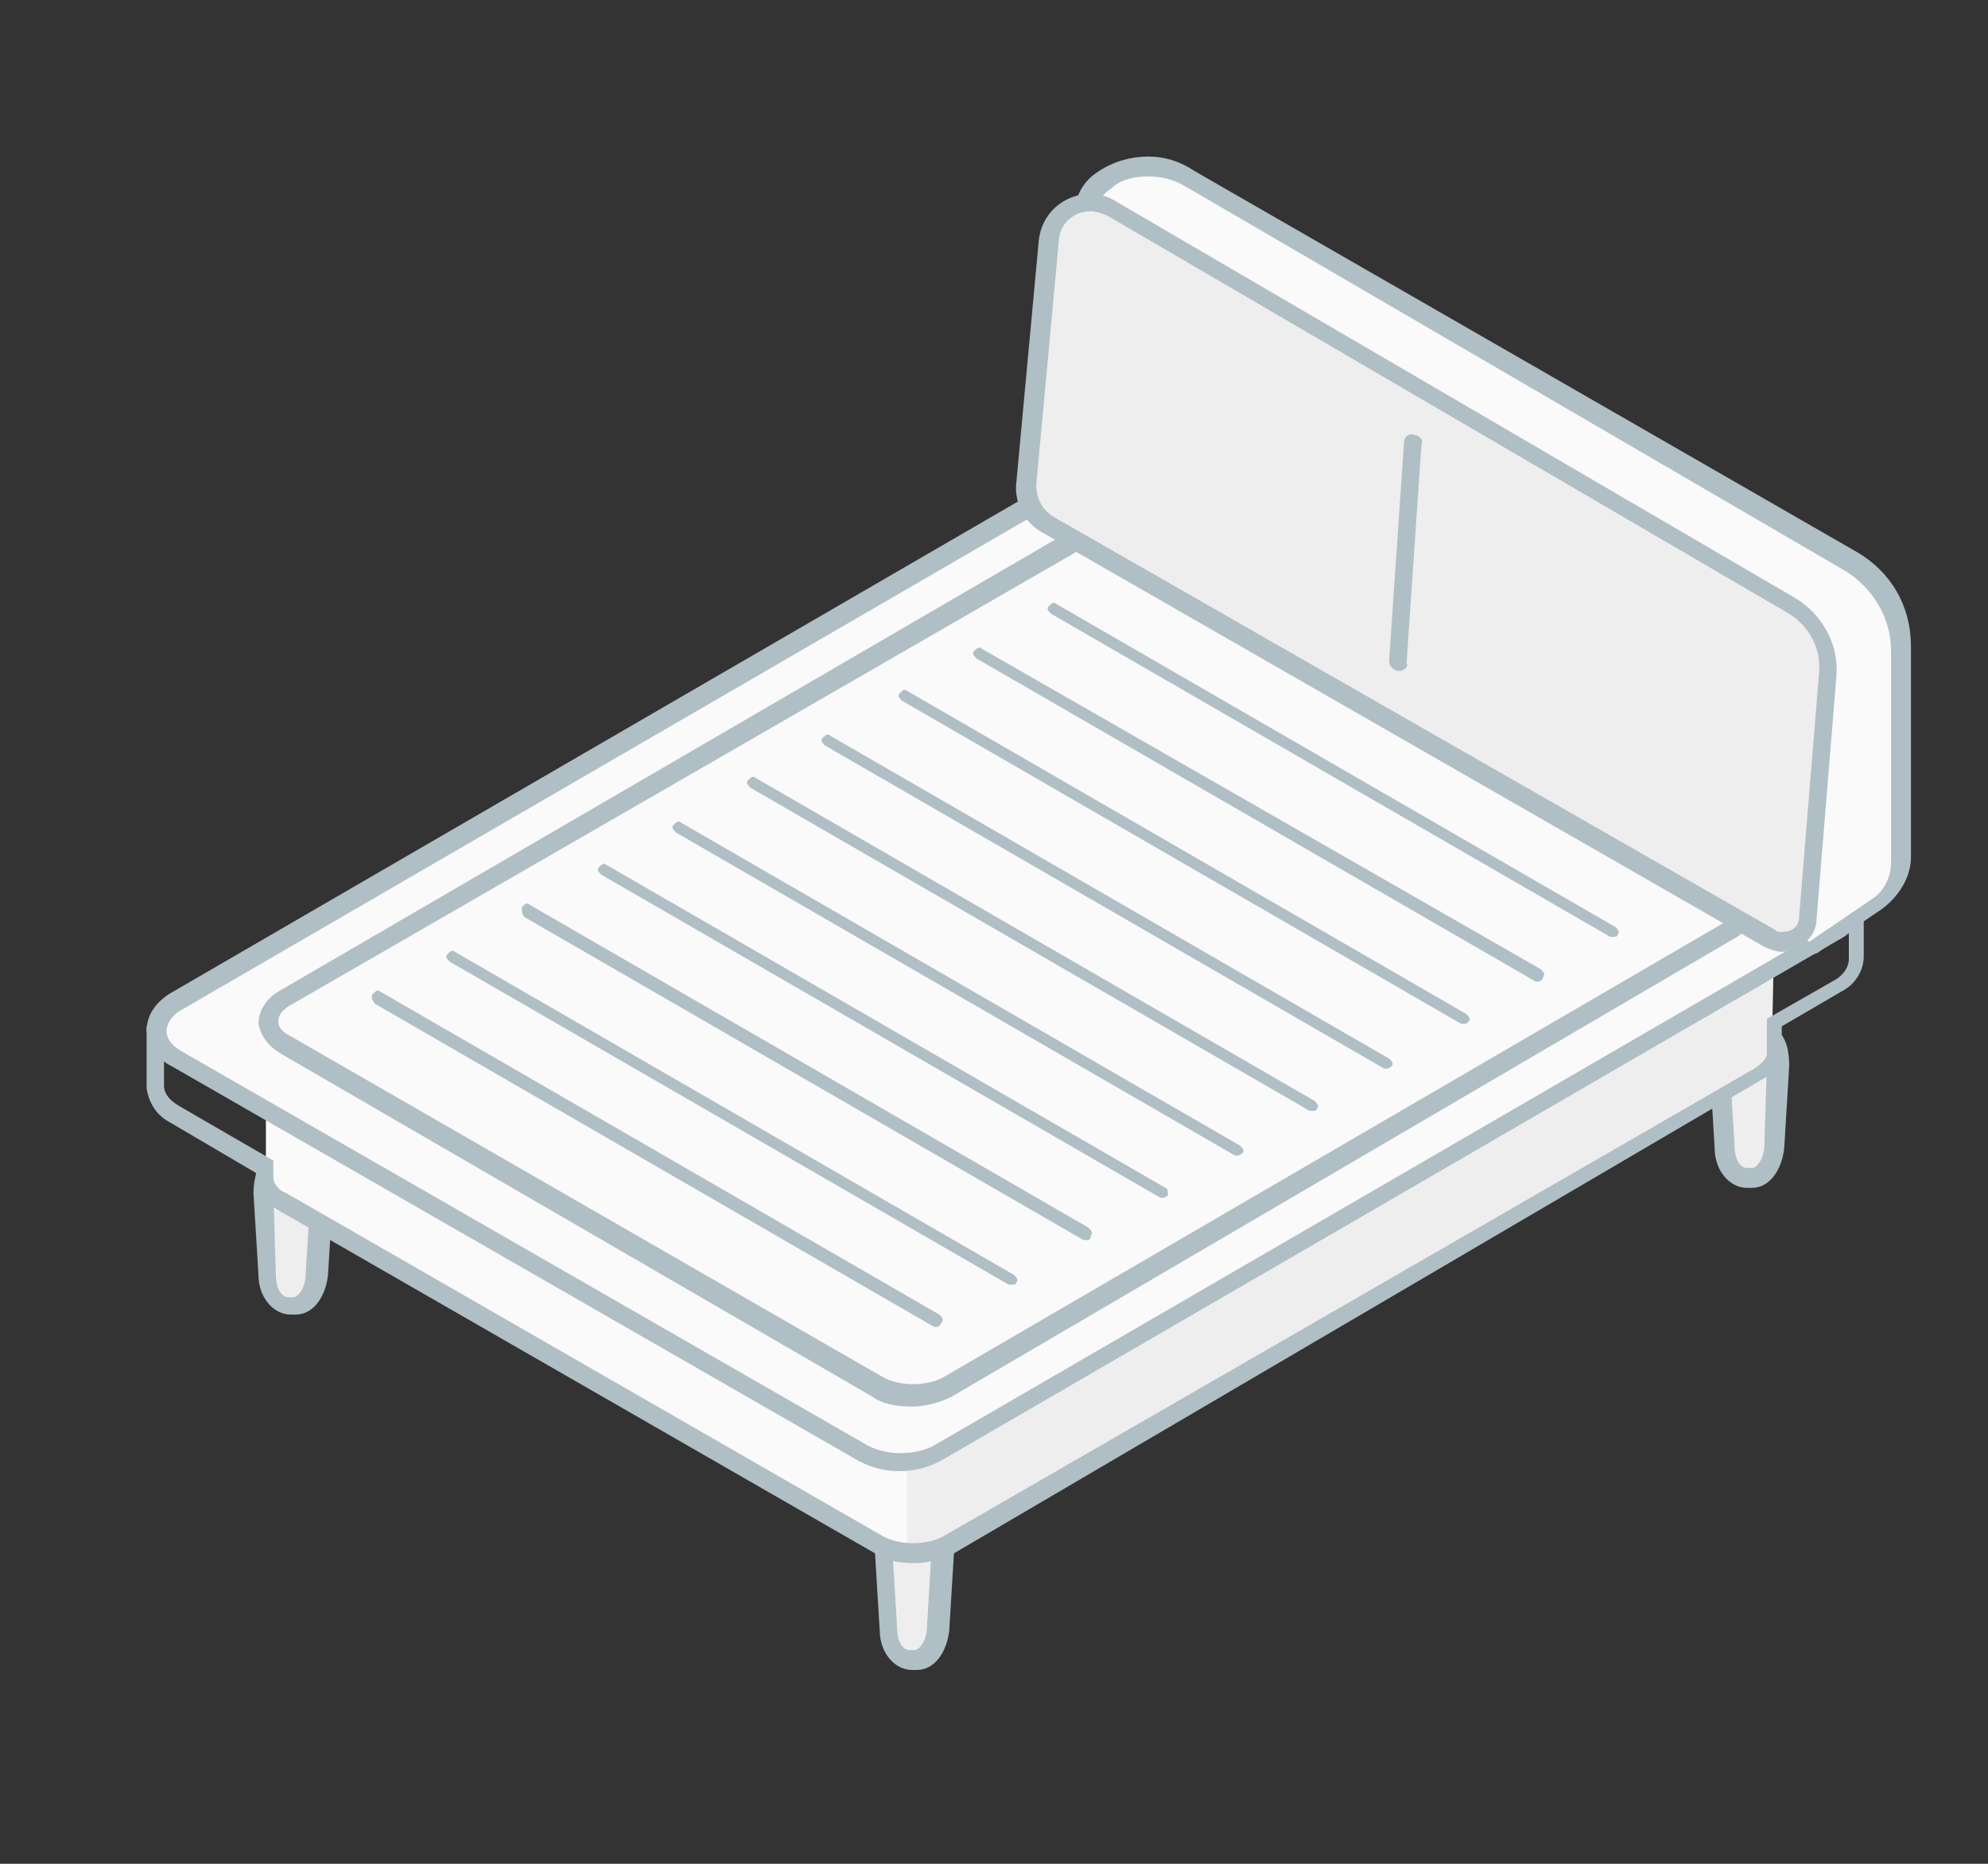
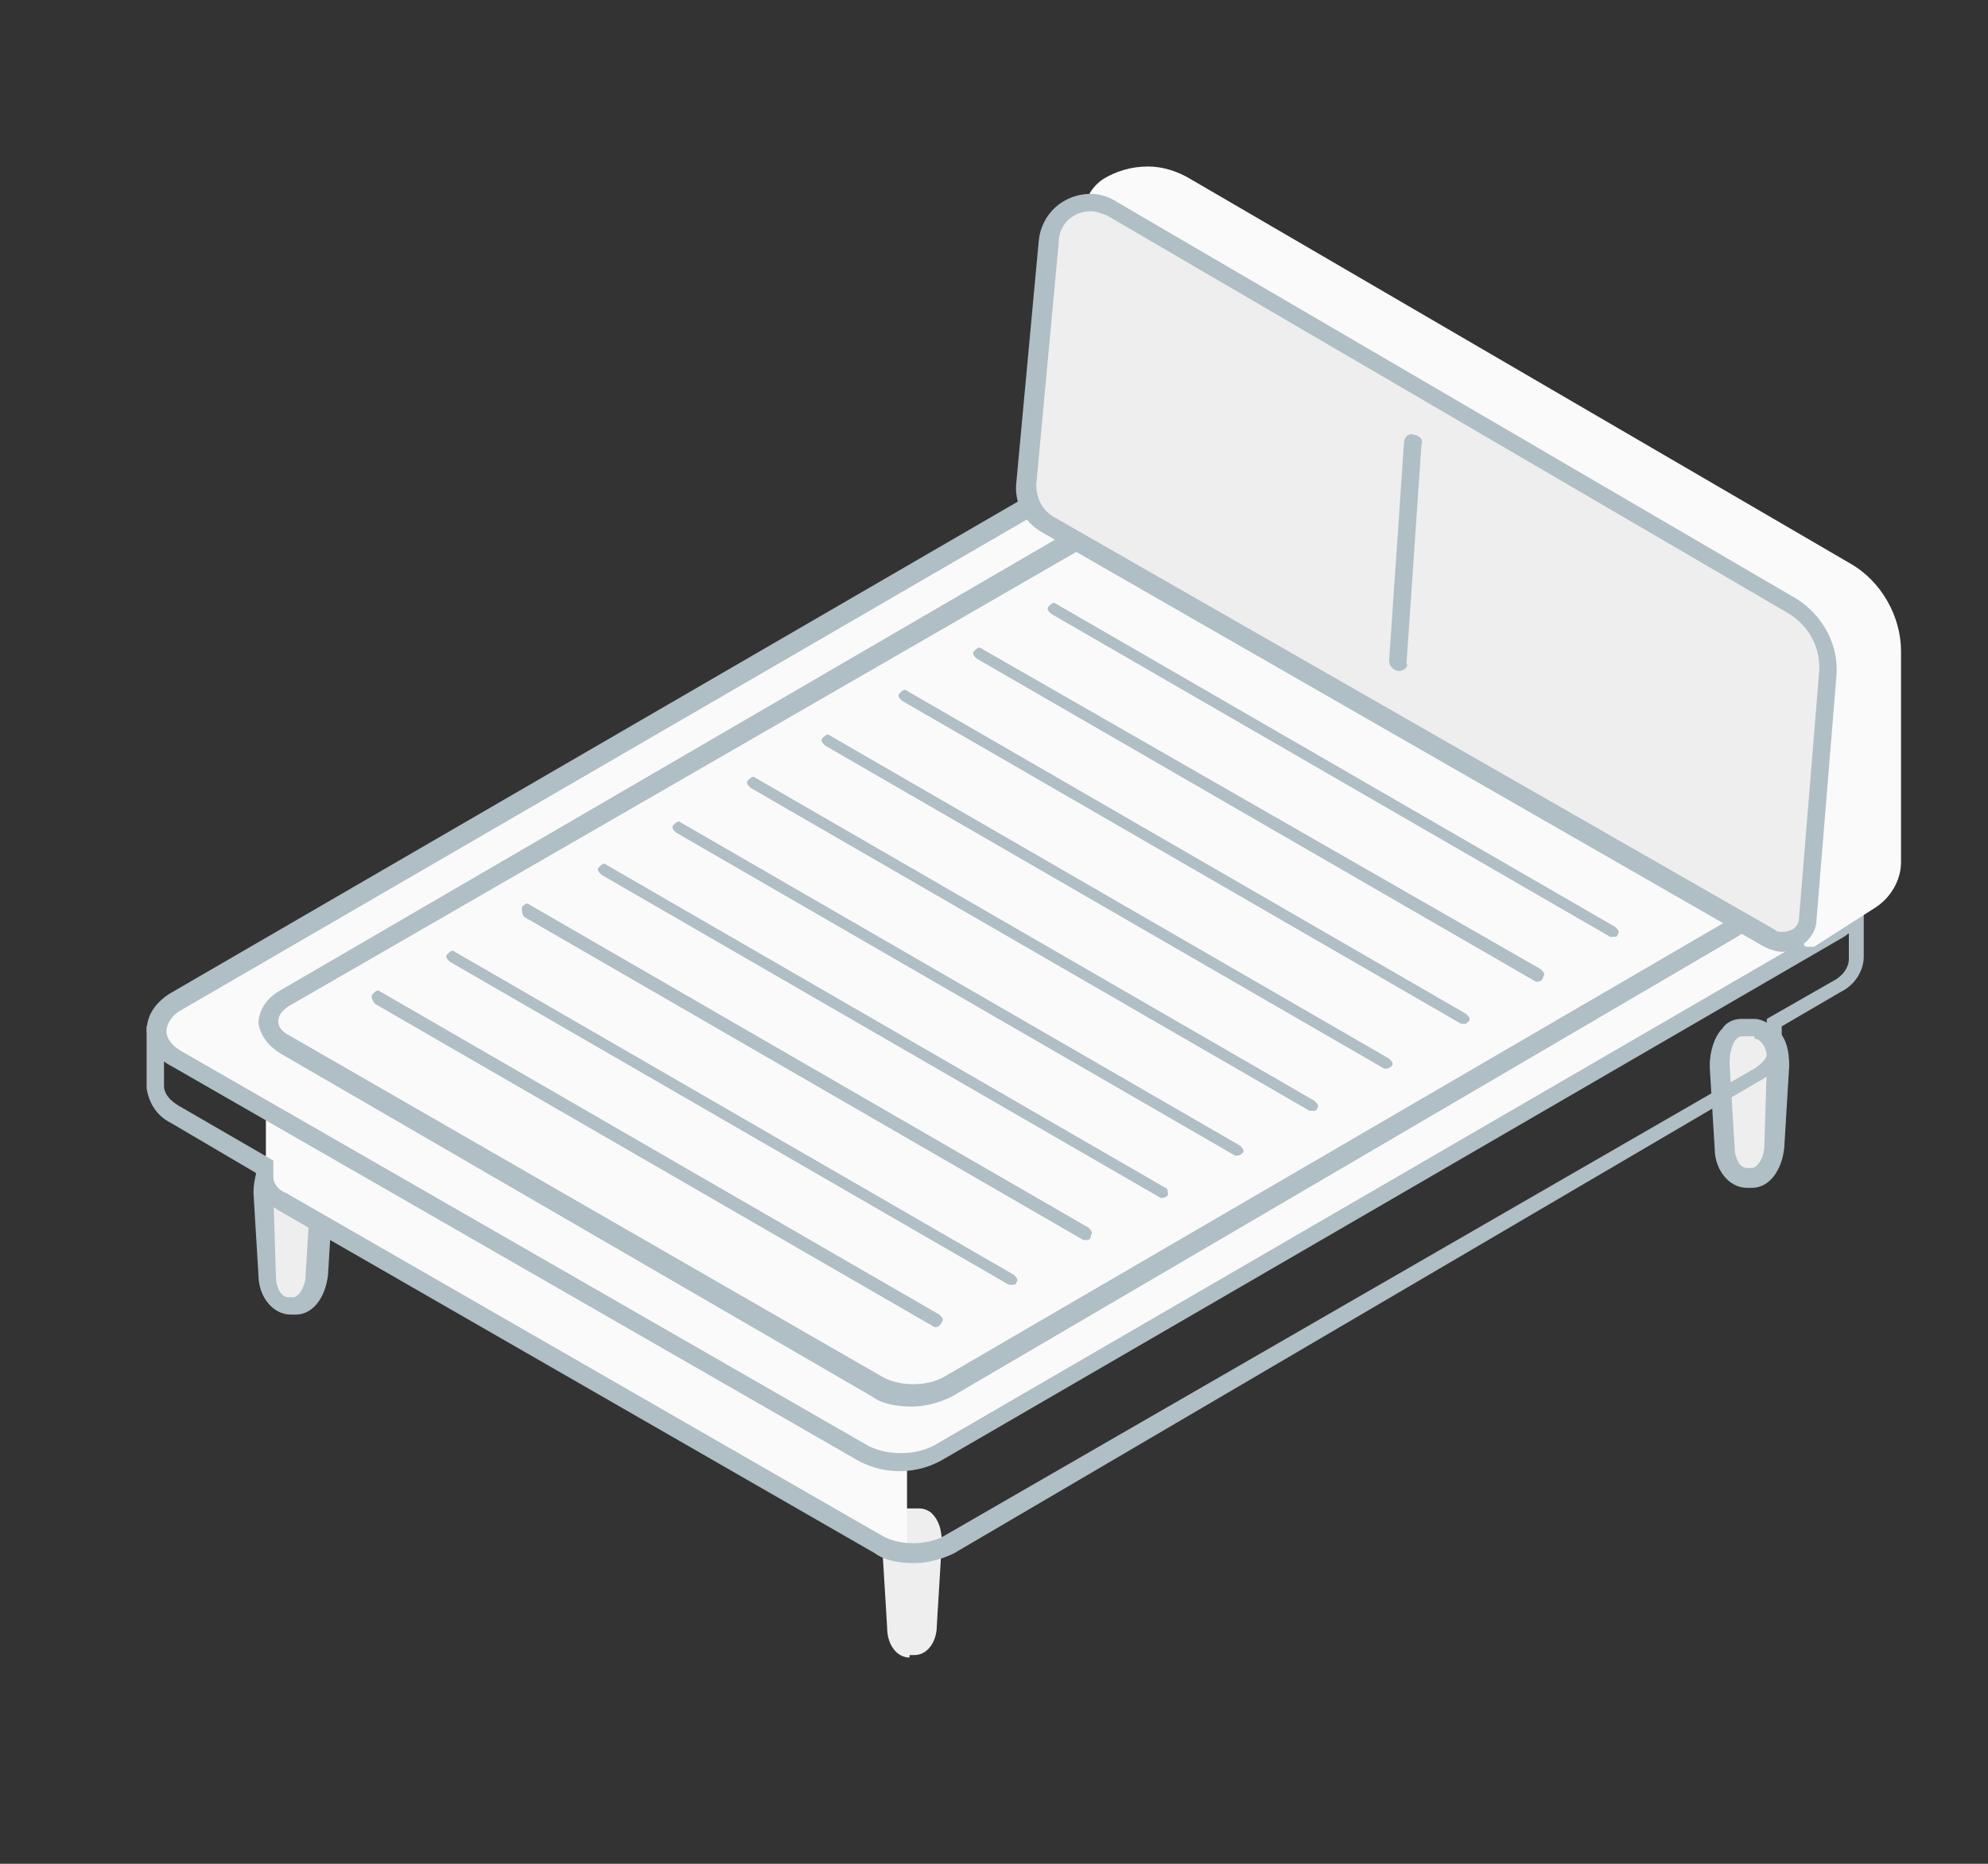
<svg xmlns="http://www.w3.org/2000/svg" version="1.1" id="Layer_1" x="0px" y="0px" viewBox="0 0 80 75" style="enable-background:new 0 0 80 75;" xml:space="preserve">
  <rect x="0" y="0" width="80" height="75" fill="#333333" stroke="none" />
  <style type="text/css">
	.st0{fill:#EEEEEE;}
	.st1{fill:#B0BEC5;}
	.st2{fill:#FAFAFA;}
</style>
  <g>
    <g>
      <g>
        <path class="st0" d="M36.6,66.7c-0.5,0-0.9-0.5-0.9-1.2l-0.2-3.3c0-0.5,0.1-0.9,0.4-1.2c0.2-0.2,0.3-0.3,0.5-0.3H37     c0.2,0,0.4,0.1,0.5,0.2c0.3,0.3,0.4,0.7,0.4,1.2l-0.2,3.3c0,0.7-0.4,1.2-0.9,1.2H36.6z" />
      </g>
      <g>
-         <path class="st1" d="M37,61.1c0.3,0,0.6,0.5,0.5,1.1l-0.2,3.3c0,0.5-0.3,0.9-0.5,0.9h-0.2c-0.3,0-0.5-0.4-0.5-0.9l-0.2-3.3     c0-0.6,0.2-1.1,0.5-1.1H37 M37,60.4h-0.5c-0.3,0-0.6,0.1-0.8,0.4c-0.3,0.3-0.5,0.9-0.5,1.5l0.2,3.3c0,0.9,0.6,1.6,1.3,1.6h0.2     c0.7,0,1.2-0.7,1.3-1.6l0.2-3.3c0-0.6-0.1-1.1-0.5-1.5C37.6,60.5,37.3,60.4,37,60.4L37,60.4z" />
-       </g>
+         </g>
    </g>
    <g>
      <g>
        <path class="st0" d="M11.7,52.5c-0.5,0-0.9-0.5-0.9-1.2L10.6,48c0-0.5,0.1-0.9,0.4-1.2c0.2-0.2,0.3-0.2,0.5-0.2H12     c0.2,0,0.4,0.1,0.5,0.2C12.8,47,13,47.5,13,48l-0.2,3.3c0,0.7-0.4,1.2-0.9,1.2H11.7z" />
      </g>
      <g>
        <path class="st1" d="M12,46.9c0.3,0,0.6,0.5,0.5,1.1l-0.2,3.3c0,0.5-0.3,0.9-0.5,0.9h-0.2c-0.3,0-0.5-0.4-0.5-0.9L11,48     c0-0.6,0.2-1.1,0.5-1.1H12 M12,46.1h-0.5c-0.3,0-0.6,0.1-0.8,0.4c-0.3,0.3-0.5,0.9-0.5,1.5l0.2,3.3c0,0.9,0.6,1.6,1.3,1.6h0.2     c0.7,0,1.2-0.7,1.3-1.6l0.2-3.3c0-0.6-0.1-1.1-0.5-1.5C12.6,46.3,12.3,46.1,12,46.1L12,46.1z" />
      </g>
    </g>
    <g>
      <g>
        <path class="st0" d="M70.2,47.4c-0.5,0-0.9-0.5-0.9-1.2l-0.2-3.3c0-0.5,0.1-0.9,0.4-1.2c0.2-0.2,0.3-0.3,0.5-0.3h0.5     c0.2,0,0.4,0.1,0.5,0.3c0.3,0.3,0.4,0.7,0.4,1.2l-0.2,3.3c0,0.7-0.4,1.2-0.9,1.2H70.2z" />
      </g>
      <g>
        <path class="st1" d="M70.6,41.8c0.3,0,0.6,0.5,0.5,1.1L71,46.1c0,0.5-0.3,0.9-0.5,0.9h-0.2c-0.3,0-0.5-0.4-0.5-0.9l-0.2-3.3     c0-0.6,0.2-1.1,0.5-1.1H70.6 M70.6,41h-0.5c-0.3,0-0.6,0.1-0.8,0.4c-0.3,0.3-0.5,0.9-0.5,1.5l0.2,3.3c0,0.9,0.6,1.6,1.3,1.6h0.2     c0.7,0,1.2-0.7,1.3-1.6l0.2-3.3c0-0.6-0.1-1.1-0.5-1.5C71.2,41.2,70.9,41,70.6,41L70.6,41z" />
      </g>
    </g>
    <g>
-       <path class="st0" d="M71.4,37.5C71.4,37.5,71.4,37.5,71.4,37.5c0,0.4-0.2,0.8-0.6,1L38.2,57.3c-0.4,0.2-0.9,0.4-1.4,0.4    c-0.1,0-0.3,0-0.4,0v4.8c0.1,0,0.2,0,0.4,0c0.6,0,1-0.1,1.4-0.4l32.5-18.9c0.4-0.2,0.6-0.6,0.6-1h0L71.4,37.5L71.4,37.5z" />
-     </g>
+       </g>
    <g>
      <path class="st2" d="M35.4,57.3l-24-13.8c-0.4-0.2-0.6-0.6-0.7-1c0,0,0,0,0,0h0v4.8h0l0,0c0,0.4,0.2,0.7,0.7,1l24,13.8    c0.3,0.2,0.7,0.3,1.1,0.3v-4.8C36,57.6,35.7,57.5,35.4,57.3z" />
    </g>
    <g>
      <path class="st1" d="M36.8,62.9c-0.6,0-1.2-0.1-1.6-0.4l-24-13.8c-0.5-0.3-0.8-0.7-0.9-1.2l0-0.3l-3.4-2c-0.6-0.3-0.9-0.8-1-1.4    l0-2.5l0.2-0.1L43,21.3c0.5-0.3,1.1-0.5,1.8-0.5c0.7,0,1.3,0.2,1.8,0.5l28.4,15.3v1.9c0,0.5-0.3,1.1-0.9,1.4l-2.4,1.4v1.3h-0.1    c-0.1,0.4-0.4,0.7-0.8,0.9L38.4,62.5C38,62.7,37.4,62.9,36.8,62.9z M6.6,41.7v2c0,0.2,0.1,0.5,0.6,0.8l3.8,2.2v0.7    c0,0.2,0.2,0.5,0.5,0.6l24,13.8c0.7,0.4,1.8,0.4,2.5,0L70.6,43c0.3-0.2,0.5-0.4,0.5-0.6l0-1.4l2.8-1.6c0.3-0.2,0.5-0.5,0.5-0.8    v-1.5L46.3,21.9c-0.4-0.2-0.9-0.4-1.5-0.4c-0.6,0-1.1,0.1-1.5,0.4L6.6,41.7z" />
    </g>
    <g>
      <path class="st2" d="M36.2,58.8c-0.6,0-1.2-0.1-1.7-0.4L7.1,42.6c-0.5-0.3-0.7-0.7-0.8-1.1c0-0.4,0.3-0.8,0.7-1.1l36.2-21    c0.5-0.3,1.1-0.4,1.7-0.4c0.6,0,1.2,0.1,1.7,0.4L74,35.2c0.5,0.3,0.7,0.7,0.8,1.1c0,0.4-0.3,0.8-0.7,1.1l-36.2,21    C37.4,58.7,36.8,58.8,36.2,58.8z" />
      <path class="st1" d="M36.2,59.2c-0.7,0-1.3-0.2-1.8-0.5L6.9,42.9c-0.6-0.3-0.9-0.8-1-1.4c0-0.6,0.3-1.1,0.9-1.5L43,19    c0.5-0.3,1.2-0.5,1.8-0.5c0.7,0,1.3,0.2,1.8,0.5l27.5,15.8c0.6,0.3,0.9,0.8,1,1.4c0,0.6-0.3,1.1-0.9,1.5L38,58.7    C37.5,59,36.9,59.2,36.2,59.2z M44.9,19.3c-0.6,0-1.1,0.1-1.5,0.4l-36.2,21c-0.3,0.2-0.5,0.5-0.5,0.8c0,0.2,0.1,0.5,0.6,0.8    l27.5,15.8c0.8,0.5,2.1,0.5,2.9,0l36.2-21c0.3-0.2,0.5-0.5,0.5-0.8c0-0.2-0.1-0.5-0.6-0.8L46.3,19.7    C45.9,19.4,45.4,19.3,44.9,19.3z" />
    </g>
    <g>
      <path class="st2" d="M36.7,56.2c-0.6,0-1-0.1-1.4-0.4L11.4,42.1c-0.4-0.2-0.6-0.6-0.7-1c0-0.4,0.2-0.7,0.6-1l31.8-18.4    c0.4-0.2,0.9-0.4,1.4-0.4c0.6,0,1,0.1,1.4,0.4l23.6,13.8c0.4,0.2,0.6,0.6,0.7,1c0,0.4-0.2,0.7-0.6,1L38.1,55.8    C37.7,56.1,37.3,56.2,36.7,56.2z" />
      <path class="st1" d="M36.7,56.6c-0.6,0-1.2-0.1-1.6-0.4L11.3,42.4c-0.5-0.3-0.8-0.7-0.9-1.2c0-0.5,0.3-1,0.8-1.3L43,21.4    c0.4-0.3,1-0.4,1.6-0.4c0.6,0,1.2,0.1,1.6,0.4l23.6,13.8c0.5,0.3,0.8,0.7,0.9,1.2c0,0.5-0.3,1-0.8,1.3L38.3,56.2    C37.9,56.4,37.3,56.6,36.7,56.6z M44.7,21.8c-0.5,0-0.9,0.1-1.2,0.3L11.6,40.5c-0.3,0.2-0.4,0.4-0.4,0.6c0,0.2,0.1,0.4,0.5,0.6    l23.8,13.7c0.7,0.4,1.8,0.4,2.5,0l31.6-18.4c0.3-0.2,0.5-0.4,0.5-0.6c0-0.2-0.1-0.4-0.5-0.6L45.9,22.1    C45.6,21.9,45.1,21.8,44.7,21.8z" />
    </g>
    <g>
      <g>
        <g>
          <path class="st2" d="M72.8,38.1c-0.1,0-0.2,0-0.2-0.1L46,18.1c-0.1-0.1-0.1-0.1-0.1-0.2L43.7,9c-0.2-0.7,0.1-1.4,0.7-1.8      c0.5-0.3,1.1-0.5,1.8-0.5c0.6,0,1.2,0.2,1.7,0.5l26.6,15.5c1.2,0.7,2,2.1,2,3.5l0,8.5c0,0.7-0.4,1.4-1,1.8L73,38.1      C72.9,38.1,72.9,38.1,72.8,38.1z" />
        </g>
        <g>
-           <path class="st1" d="M46.2,7.1c0.5,0,1,0.1,1.5,0.4L74.3,23c1.1,0.7,1.8,1.9,1.8,3.2l0,8.5c0,0.6-0.3,1.2-0.8,1.5l-2.5,1.7      L46.2,17.8L44.1,9c-0.1-0.5,0.1-1.1,0.6-1.4h0C45.1,7.2,45.7,7.1,46.2,7.1 M46.2,6.3c-0.7,0-1.4,0.2-2,0.6      c-0.8,0.5-1.1,1.4-0.9,2.2l2.1,8.8c0,0.2,0.1,0.3,0.3,0.4l26.6,19.9c0.1,0.1,0.3,0.2,0.5,0.2c0.1,0,0.3,0,0.4-0.1l2.5-1.7      c0.7-0.5,1.2-1.3,1.2-2.1l0-8.5c0-1.6-0.8-3-2.2-3.8L48.1,6.9C47.5,6.5,46.9,6.3,46.2,6.3L46.2,6.3z" />
-         </g>
+           </g>
      </g>
    </g>
    <g>
      <g>
        <g>
          <path class="st0" d="M71.8,37.9c-0.2,0-0.4,0-0.5-0.1L42.2,21.1c-0.6-0.3-0.9-1-0.9-1.7l0.9-9.7c0.1-0.9,0.8-1.6,1.7-1.6      c0.3,0,0.6,0.1,0.9,0.2l27.4,16c1,0.6,1.5,1.6,1.4,2.7l-0.8,9.8C72.8,37.5,72.3,37.9,71.8,37.9z" />
        </g>
        <g>
          <path class="st1" d="M43.9,8.5c0.2,0,0.5,0.1,0.7,0.2l27.4,16c0.8,0.5,1.3,1.4,1.2,2.4l-0.8,9.8c0,0.4-0.3,0.6-0.7,0.6      c-0.1,0-0.2,0-0.3-0.1L42.4,20.8c-0.5-0.3-0.7-0.8-0.7-1.3l0.9-9.7C42.6,9,43.2,8.5,43.9,8.5 M43.9,7.8c-1.1,0-2,0.8-2.1,1.9      l-0.9,9.7c-0.1,0.8,0.3,1.6,1,2l29.1,16.7c0.2,0.1,0.5,0.2,0.7,0.2c0.7,0,1.4-0.6,1.4-1.3l0.8-9.8c0.1-1.2-0.5-2.4-1.6-3.1      l-27.4-16C44.6,7.9,44.2,7.8,43.9,7.8L43.9,7.8z" />
        </g>
      </g>
    </g>
    <g>
      <g>
        <g>
          <path class="st1" d="M37.7,53.4c0,0-0.1,0-0.1,0l-22.5-13C15,40.3,14.9,40.1,15,40c0.1-0.1,0.2-0.2,0.3-0.1l22.5,13      c0.1,0.1,0.2,0.2,0.1,0.3C37.8,53.4,37.7,53.4,37.7,53.4z" />
        </g>
        <g>
          <path class="st1" d="M40.7,51.7c0,0-0.1,0-0.1,0l-22.5-13c-0.1-0.1-0.2-0.2-0.1-0.3c0.1-0.1,0.2-0.2,0.3-0.1l22.5,13      c0.1,0.1,0.2,0.2,0.1,0.3C40.9,51.7,40.8,51.7,40.7,51.7z" />
        </g>
        <g>
          <path class="st1" d="M43.7,49.9c0,0-0.1,0-0.1,0l-22.5-13C21,36.8,21,36.6,21,36.5c0.1-0.1,0.2-0.2,0.3-0.1l22.5,13      c0.1,0.1,0.2,0.2,0.1,0.3C43.9,49.9,43.8,49.9,43.7,49.9z" />
        </g>
        <g>
          <path class="st1" d="M46.8,48.2c0,0-0.1,0-0.1,0l-22.5-13c-0.1-0.1-0.2-0.2-0.1-0.3c0.1-0.1,0.2-0.2,0.3-0.1l22.5,13      C47,47.8,47,48,47,48.1C46.9,48.2,46.8,48.2,46.8,48.2z" />
        </g>
        <g>
          <path class="st1" d="M49.8,46.5c0,0-0.1,0-0.1,0l-22.5-13c-0.1-0.1-0.2-0.2-0.1-0.3c0.1-0.1,0.2-0.2,0.3-0.1l22.5,13      c0.1,0.1,0.2,0.2,0.1,0.3C50,46.4,49.9,46.5,49.8,46.5z" />
        </g>
        <g>
          <path class="st1" d="M52.8,44.7c0,0-0.1,0-0.1,0l-22.5-13c-0.1-0.1-0.2-0.2-0.1-0.3c0.1-0.1,0.2-0.2,0.3-0.1l22.5,13      c0.1,0.1,0.2,0.2,0.1,0.3C53,44.7,52.9,44.7,52.8,44.7z" />
        </g>
        <g>
          <path class="st1" d="M55.8,43c0,0-0.1,0-0.1,0l-22.5-13c-0.1-0.1-0.2-0.2-0.1-0.3c0.1-0.1,0.2-0.2,0.3-0.1l22.5,13      c0.1,0.1,0.2,0.2,0.1,0.3C56,42.9,55.9,43,55.8,43z" />
        </g>
        <g>
          <path class="st1" d="M58.9,41.2c0,0-0.1,0-0.1,0l-22.5-13c-0.1-0.1-0.2-0.2-0.1-0.3c0.1-0.1,0.2-0.2,0.3-0.1l22.5,13      c0.1,0.1,0.2,0.2,0.1,0.3C59,41.2,59,41.2,58.9,41.2z" />
        </g>
        <g>
          <path class="st1" d="M61.9,39.5c0,0-0.1,0-0.1,0l-22.5-13c-0.1-0.1-0.2-0.2-0.1-0.3c0.1-0.1,0.2-0.2,0.3-0.1L62,39      c0.1,0.1,0.2,0.2,0.1,0.3C62.1,39.4,62,39.5,61.9,39.5z" />
        </g>
        <g>
          <path class="st1" d="M64.9,37.7c0,0-0.1,0-0.1,0l-22.5-13c-0.1-0.1-0.2-0.2-0.1-0.3c0.1-0.1,0.2-0.2,0.3-0.1l22.5,13      c0.1,0.1,0.2,0.2,0.1,0.3C65.1,37.7,65,37.7,64.9,37.7z" />
        </g>
      </g>
    </g>
    <g>
      <line class="st0" x1="57" y1="17.8" x2="56.3" y2="26.6" />
      <path class="st1" d="M56.3,27C56.3,27,56.3,27,56.3,27c-0.2,0-0.4-0.2-0.4-0.4l0.6-8.8c0-0.2,0.2-0.4,0.4-0.3    c0.2,0,0.4,0.2,0.3,0.4l-0.6,8.8C56.7,26.8,56.5,27,56.3,27z" />
    </g>
  </g>
</svg>